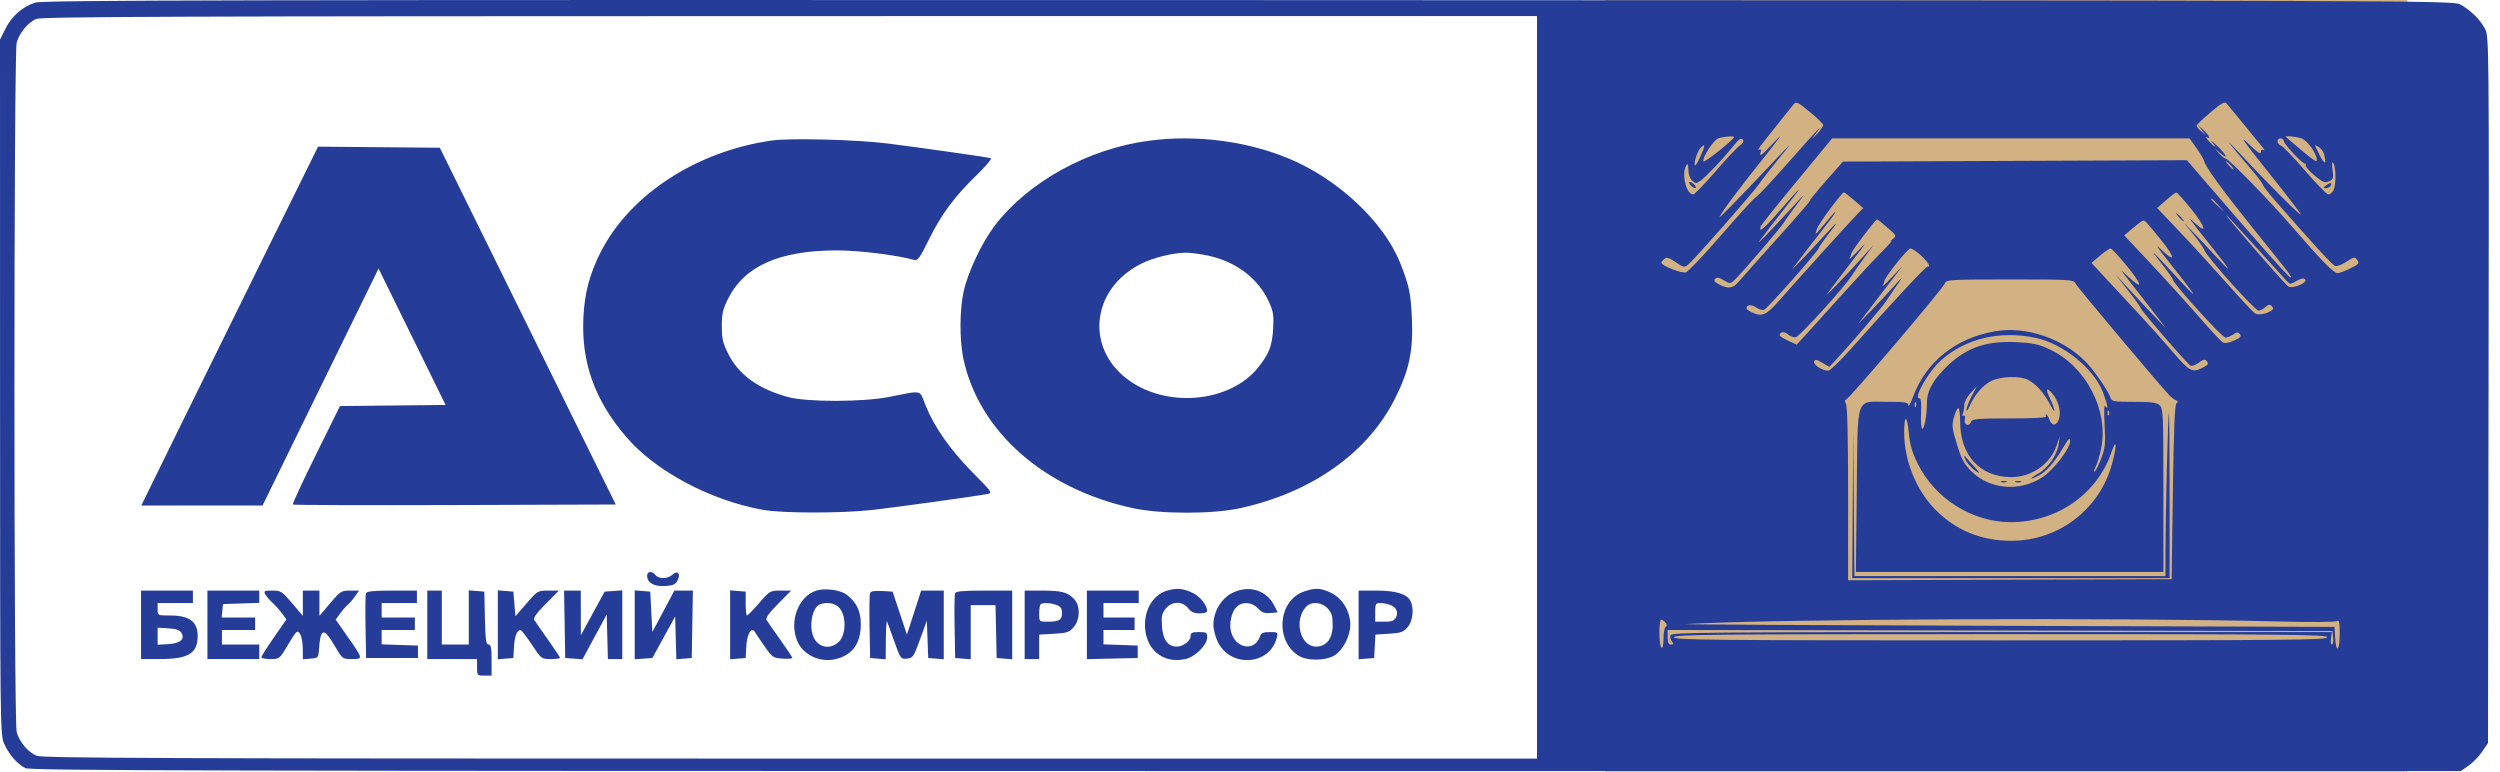
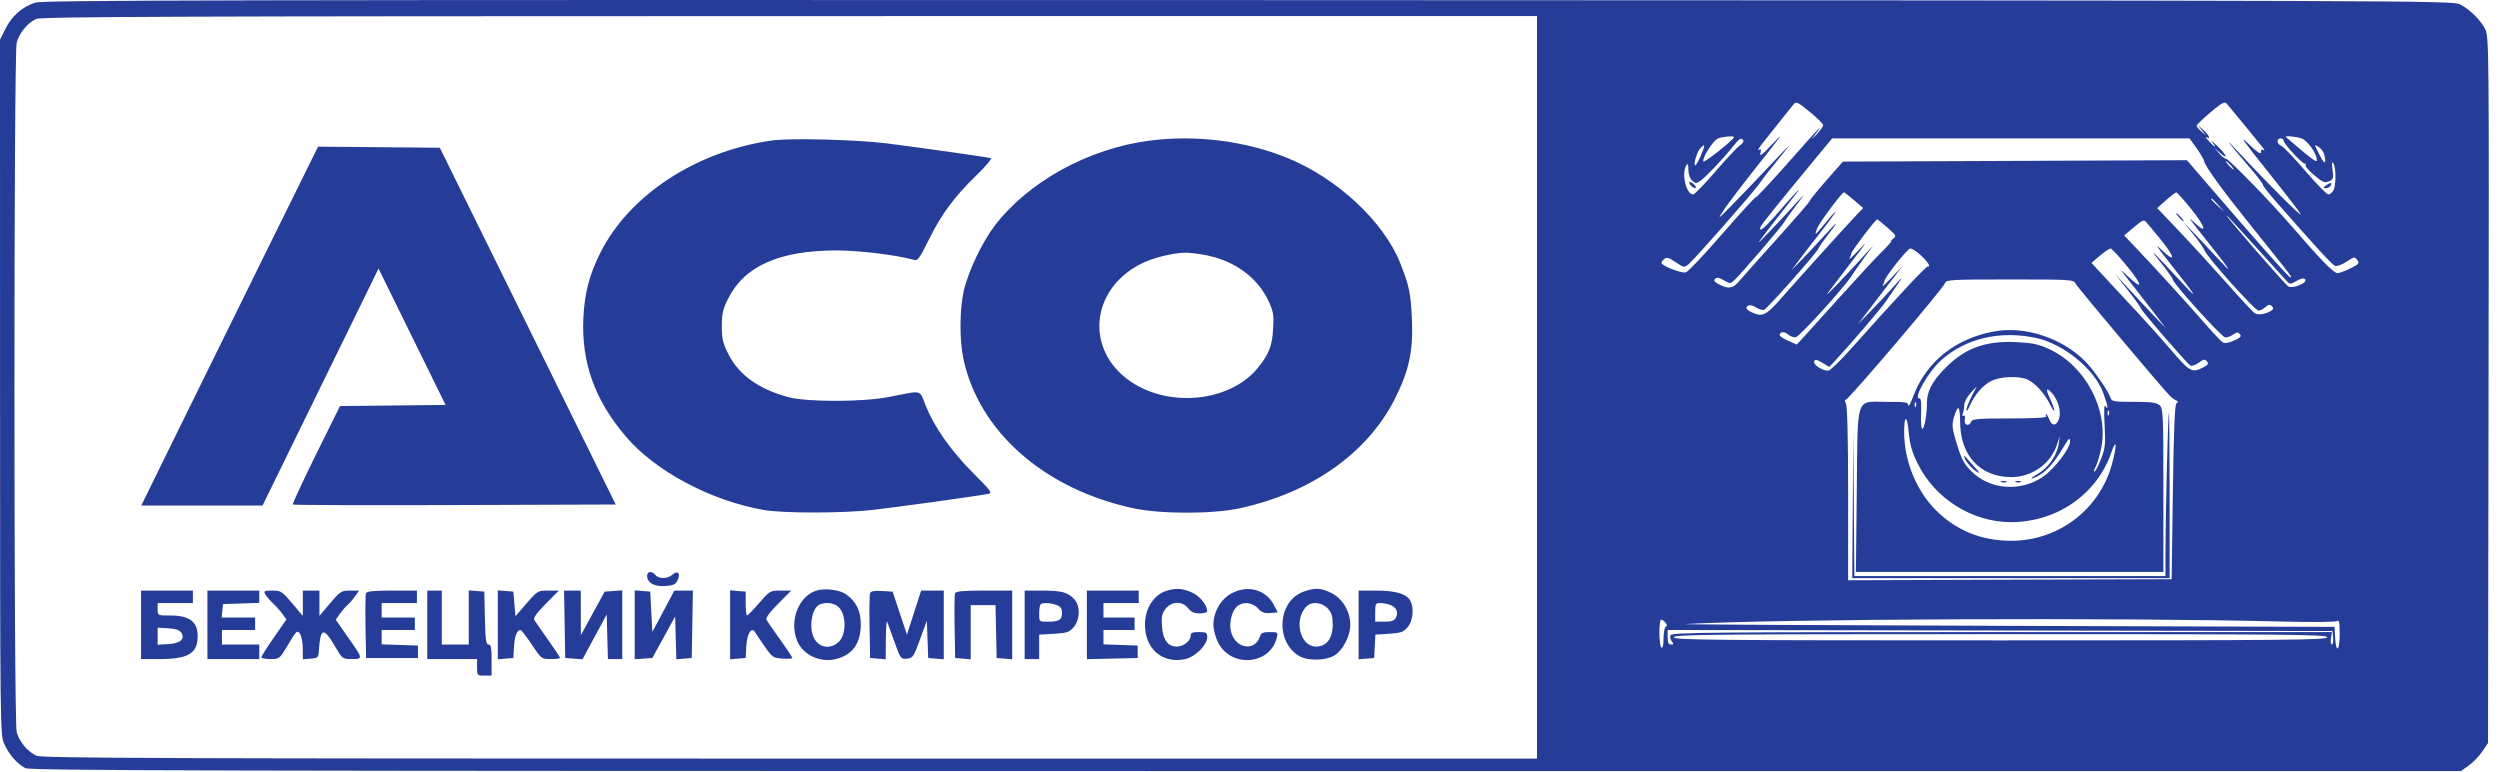
<svg xmlns="http://www.w3.org/2000/svg" width="162" height="50" viewBox="0 0 162 50" fill="none">
-   <rect x="104" width="52" height="50" fill="#D2B183" />
  <path fill-rule="evenodd" clip-rule="evenodd" d="M2.285 0.17C1.459 0.427 0.764 1.037 0.348 1.872L0 2.57L0.003 25.091C0.006 47.457 0.008 47.616 0.28 48.217C0.591 48.904 1.108 49.496 1.64 49.774C1.951 49.937 13.226 49.964 80.732 49.964H159.461L159.962 49.617C160.237 49.426 160.634 49.018 160.843 48.71L161.223 48.149L161.258 25.263C161.292 2.918 161.287 2.365 161.034 1.876C160.729 1.283 160.062 0.629 159.409 0.281C158.951 0.038 156.726 0.03 80.914 0.006C14.378 -0.014 2.801 0.01 2.285 0.17ZM99.597 25.098V49.157H51.205C10.639 49.157 2.743 49.128 2.375 48.974C1.816 48.74 1.259 48.08 1.081 47.439C0.888 46.745 0.888 3.451 1.081 2.757C1.255 2.132 1.809 1.462 2.345 1.228C2.684 1.081 11.221 1.049 51.176 1.044L99.597 1.039V25.098ZM118.143 8.107C118.144 8.187 117.949 8.462 117.708 8.719C117.468 8.976 117.365 9.062 117.479 8.91C118.297 7.823 118.091 8.034 115.701 10.735C114.737 11.824 113.869 12.746 113.773 12.783C113.677 12.82 112.681 13.91 111.56 15.205C110.439 16.5 109.398 17.599 109.246 17.647C108.972 17.735 107.661 17.221 107.661 17.027C107.661 16.975 107.746 16.862 107.849 16.776C107.997 16.654 108.147 16.694 108.54 16.961C109.112 17.349 109.133 17.353 109.411 17.13C109.778 16.837 113.633 12.451 114.002 11.907C114.2 11.616 114.794 10.851 115.324 10.207C116.231 9.103 116.199 9.128 114.764 10.649C113.927 11.536 112.797 12.716 112.252 13.27C111.288 14.252 111.274 14.261 111.703 13.606C111.946 13.237 112.839 12.057 113.689 10.985C115.617 8.553 115.705 8.424 114.758 9.431C114.182 10.044 114.013 10.166 114.074 9.923C114.138 9.668 114.115 9.624 113.966 9.713C113.862 9.776 113.992 9.559 114.254 9.23C114.517 8.902 115.019 8.27 115.371 7.827C115.723 7.383 116.1 6.912 116.208 6.78C116.392 6.554 116.458 6.582 117.273 7.25C117.751 7.641 118.142 8.027 118.143 8.107ZM145.432 8.095C145.973 8.761 146.512 9.421 146.629 9.564C146.746 9.706 146.766 9.778 146.673 9.724C146.565 9.66 146.505 9.71 146.505 9.864C146.505 10.032 146.26 9.864 145.682 9.301C145.06 8.695 145.36 9.124 146.905 11.053C148.03 12.457 149.011 13.727 149.084 13.875C149.229 14.168 146.998 11.946 145.104 9.91C144.001 8.725 144.253 9.066 145.949 11.053C146.328 11.496 146.638 11.914 146.639 11.982C146.639 12.049 147.016 12.533 147.476 13.057C150.037 15.974 151.125 17.159 151.312 17.23C151.427 17.274 151.758 17.153 152.049 16.961C152.547 16.631 152.587 16.625 152.751 16.849C152.906 17.061 152.858 17.12 152.303 17.392C151.96 17.56 151.587 17.699 151.474 17.701C151.23 17.706 150.406 16.865 148.579 14.749C147.101 13.036 144.367 10.231 144.218 10.274C144.165 10.289 143.978 10.138 143.801 9.938L143.481 9.574L143.851 9.9C144.449 10.427 144.274 10.014 143.653 9.433C143.34 9.141 143.199 9.038 143.337 9.204C143.691 9.627 143.531 9.583 143.135 9.149C142.956 8.952 142.885 8.835 142.977 8.888C143.285 9.066 143.15 8.752 142.776 8.421L142.408 8.095L142.676 8.432L142.944 8.768L142.641 8.511C142.475 8.371 142.339 8.208 142.339 8.15C142.339 8.092 142.74 7.704 143.231 7.288C143.957 6.673 144.155 6.564 144.286 6.708C144.375 6.806 144.89 7.43 145.432 8.095ZM112.366 8.882C112.366 9.04 110.418 10.587 110.377 10.462C110.296 10.219 111.014 9.099 111.334 8.969C111.623 8.853 112.366 8.79 112.366 8.882ZM149.14 8.971C149.533 9.109 150.134 9.961 150.134 10.38C150.134 10.569 149.805 10.323 148.129 8.883C148.005 8.776 148.776 8.844 149.14 8.971ZM50.024 9.104C45.127 9.794 40.792 12.626 38.912 16.362C38.202 17.771 37.887 18.963 37.806 20.538C37.656 23.467 38.524 25.908 40.569 28.302C42.475 30.534 46.035 32.431 49.462 33.042C50.714 33.265 54.506 33.267 56.519 33.046C57.962 32.887 63.296 32.148 63.993 32.01C64.326 31.944 64.281 31.879 63.044 30.636C61.609 29.195 60.539 27.671 59.978 26.269C59.559 25.221 59.842 25.286 57.594 25.725C55.896 26.056 52.291 26.06 51.075 25.731C49.145 25.209 47.867 24.286 47.186 22.922C46.841 22.233 46.774 21.941 46.774 21.133C46.774 20.328 46.842 20.033 47.181 19.354C48.24 17.234 50.511 16.227 54.232 16.227C55.681 16.227 58.108 16.526 59.221 16.84C59.468 16.91 59.587 16.749 60.189 15.532C61.008 13.872 61.833 12.758 63.286 11.348C63.88 10.771 64.294 10.277 64.206 10.25C63.99 10.185 59.616 9.562 57.527 9.299C55.529 9.047 51.221 8.935 50.024 9.104ZM74.486 9.114C70.526 9.627 66.609 11.786 64.439 14.649C63.623 15.726 62.72 17.64 62.446 18.875C62.181 20.066 62.172 22.044 62.426 23.241C63.423 27.945 67.641 31.672 73.387 32.924C75.21 33.322 78.576 33.323 80.376 32.927C85.011 31.907 88.621 29.352 90.391 25.837C91.312 24.01 91.583 22.739 91.493 20.668C91.421 19.015 91.313 18.504 90.735 17.049C89.662 14.354 86.662 11.557 83.43 10.239C80.705 9.128 77.49 8.724 74.486 9.114ZM112.967 9.098C113.01 9.168 112.908 9.318 112.74 9.43C112.571 9.542 111.858 10.301 111.156 11.116C110.454 11.931 109.807 12.598 109.719 12.598C109.262 12.599 108.94 11.234 109.274 10.716C109.372 10.566 109.405 10.637 109.407 10.998C109.408 11.291 109.504 11.568 109.651 11.701C109.87 11.899 109.923 11.901 110.188 11.715C110.543 11.467 111.631 10.323 112.251 9.547C112.723 8.957 112.836 8.886 112.967 9.098ZM142.34 9.608C142.59 9.959 142.81 10.332 142.827 10.436C142.883 10.769 144.015 12.329 145.907 14.681C148.564 17.985 148.556 17.974 148.414 17.974C148.305 17.974 146.134 15.524 142.521 11.321L141.712 10.38L130.567 10.426L119.422 10.471L118.347 11.693C117.755 12.364 117.272 12.961 117.272 13.018C117.272 13.075 116.326 14.168 115.171 15.447C114.016 16.726 112.906 17.97 112.706 18.21C112.299 18.697 112.009 18.747 111.403 18.433C111.097 18.276 111.03 18.181 111.142 18.069C111.254 17.957 111.399 17.981 111.704 18.161C112.093 18.391 112.128 18.391 112.371 18.171C112.792 17.79 115.472 14.668 115.639 14.364C115.724 14.209 116.085 13.703 116.442 13.239C117.06 12.435 117.045 12.446 116.106 13.47C115.564 14.06 114.797 14.876 114.401 15.284C113.652 16.056 113.677 16.021 116.246 12.733C116.913 11.88 116.477 12.32 115.25 13.741C114.341 14.792 113.945 15.117 114.085 14.697C114.13 14.563 115.093 13.363 117.251 10.75L118.722 8.969H130.303H141.884L142.34 9.608ZM147.984 9.123C147.984 9.324 149.227 10.658 149.372 10.611C149.433 10.591 149.448 10.632 149.405 10.7C149.363 10.769 149.615 11.065 149.966 11.358C150.52 11.819 150.647 11.871 150.919 11.748C151.202 11.62 151.224 11.546 151.148 10.993C151.088 10.554 151.103 10.438 151.202 10.582C151.382 10.845 151.384 12.005 151.205 12.338C151.128 12.481 150.981 12.598 150.878 12.598C150.775 12.598 150.096 11.906 149.371 11.061C148.645 10.215 147.945 9.485 147.816 9.439C147.529 9.336 147.502 8.969 147.782 8.969C147.893 8.969 147.984 9.039 147.984 9.123ZM110.21 10.091C110.058 10.435 109.899 10.716 109.856 10.716C109.706 10.716 109.952 9.858 110.171 9.616C110.505 9.246 110.517 9.397 110.21 10.091ZM150.594 9.97C150.775 10.644 150.645 10.71 150.337 10.101C149.934 9.307 149.937 9.331 150.26 9.533C150.403 9.622 150.554 9.819 150.594 9.97ZM17.207 16.393C15.336 20.183 12.758 25.416 11.479 28.022L9.154 32.76H13.083H17.012L20.771 25.081L24.53 17.402L26.702 21.821L28.874 26.241L25.452 26.276L22.031 26.312L20.469 29.469C19.61 31.205 18.938 32.656 18.975 32.694C19.012 32.731 23.736 32.746 29.472 32.727L39.9 32.692L34.2 21.133L28.5 9.574L24.555 9.538L20.61 9.503L17.207 16.393ZM144.556 10.716C144.69 10.864 144.77 10.985 144.733 10.985C144.696 10.985 144.556 10.864 144.422 10.716C144.288 10.569 144.209 10.448 144.246 10.448C144.283 10.448 144.423 10.569 144.556 10.716ZM109.543 11.993C109.635 12.104 109.771 12.195 109.845 12.195C109.92 12.195 109.905 12.106 109.812 11.993C109.72 11.883 109.584 11.792 109.51 11.792C109.435 11.792 109.45 11.881 109.543 11.993ZM150.747 12.004C150.529 12.164 150.522 12.195 150.706 12.195C150.826 12.195 150.965 12.13 151.014 12.052C151.156 11.821 151.029 11.799 150.747 12.004ZM120.146 12.973L120.736 13.482L120.348 13.883C119.802 14.447 116.513 18.083 115.41 19.343C114.445 20.445 114.211 20.555 113.514 20.238C113.326 20.152 113.172 20.035 113.172 19.977C113.172 19.739 113.474 19.713 113.794 19.922C113.981 20.045 114.215 20.115 114.312 20.077C114.528 19.995 117.734 16.378 117.845 16.093C117.888 15.982 118.137 15.619 118.398 15.286C119.203 14.26 119.156 14.237 118.262 15.219C117.791 15.736 117.111 16.462 116.751 16.832L116.096 17.504L116.545 16.899C116.792 16.567 117.435 15.736 117.973 15.054C119.051 13.689 119.317 13.198 118.33 14.397C117.989 14.812 117.688 15.152 117.662 15.152C117.635 15.152 117.673 14.996 117.746 14.806C117.881 14.45 119.357 12.463 119.485 12.464C119.524 12.464 119.822 12.693 120.146 12.973ZM141.997 13.552C142.916 14.691 143.056 15.229 142.233 14.458C141.694 13.954 141.738 14.015 143.288 15.96C144.631 17.644 144.734 17.865 143.601 16.63C143.092 16.076 142.41 15.35 142.085 15.018L141.494 14.413L142.118 15.173C142.461 15.591 142.789 16.062 142.847 16.22C143.01 16.659 146.116 20.125 146.348 20.125C146.46 20.125 146.663 20.024 146.8 19.9C146.996 19.723 147.084 19.709 147.213 19.838C147.342 19.967 147.334 20.03 147.176 20.132C146.824 20.36 146.336 20.438 146.115 20.3C145.997 20.227 145.211 19.386 144.369 18.432C143.526 17.478 142.15 15.974 141.31 15.089L139.784 13.48L140.356 12.978C140.67 12.701 140.97 12.473 141.023 12.47C141.075 12.466 141.514 12.954 141.997 13.552ZM143.758 13.304L144.153 13.741L143.716 13.346C143.309 12.978 143.218 12.867 143.322 12.867C143.345 12.867 143.541 13.064 143.758 13.304ZM141.196 14.077C141.33 14.225 141.47 14.345 141.507 14.345C141.544 14.345 141.464 14.225 141.331 14.077C141.197 13.929 141.057 13.808 141.02 13.808C140.983 13.808 141.063 13.929 141.196 14.077ZM146.106 15.925C147.09 17.015 148.007 18.028 148.145 18.176C148.388 18.438 148.407 18.438 148.815 18.204C149.093 18.045 149.281 18.008 149.369 18.096C149.582 18.309 148.567 18.741 148.279 18.56C148.055 18.419 144.165 13.942 144.266 13.942C144.295 13.942 145.123 14.835 146.106 15.925ZM122.309 14.751C122.896 15.266 122.904 15.285 122.645 15.494C122.499 15.613 122.459 15.669 122.556 15.619C122.653 15.569 122.378 15.882 121.945 16.315C121.511 16.747 120.343 18.005 119.348 19.111C118.354 20.216 117.29 21.393 116.984 21.725L116.428 22.33L115.875 22.081C115.571 21.944 115.323 21.784 115.323 21.726C115.323 21.489 115.624 21.457 115.858 21.668C115.995 21.792 116.225 21.874 116.37 21.849C116.62 21.807 119.513 18.623 119.991 17.864C120.116 17.666 120.482 17.141 120.806 16.698L121.394 15.891L120.543 16.832C120.074 17.349 119.366 18.106 118.969 18.512C118.259 19.238 118.254 19.241 118.697 18.647C118.945 18.314 119.592 17.467 120.135 16.765C120.99 15.658 121.028 15.586 120.425 16.227C120.042 16.634 119.779 16.876 119.841 16.765C119.902 16.654 119.963 16.493 119.976 16.407C120.003 16.228 121.537 14.21 121.64 14.217C121.677 14.22 121.978 14.46 122.309 14.751ZM140.034 15.547C140.961 16.689 140.99 17.073 140.084 16.206C139.608 15.75 139.708 15.917 140.541 16.966C142.311 19.196 142.557 19.579 141.446 18.379C139.422 16.191 139.15 15.931 140.009 17.006C140.44 17.545 140.793 18.039 140.793 18.104C140.793 18.345 143.984 21.872 144.202 21.872C144.327 21.872 144.557 21.783 144.714 21.673C144.949 21.508 145.024 21.505 145.147 21.653C145.263 21.793 145.181 21.883 144.771 22.068C144.439 22.218 144.172 22.262 144.041 22.189C143.928 22.125 143.338 21.499 142.731 20.797C141.711 19.617 139.558 17.262 138.211 15.851L137.646 15.259L138.067 14.903C138.856 14.235 138.898 14.213 139.067 14.387C139.153 14.475 139.589 14.997 140.034 15.547ZM124.496 16.569C124.773 16.826 125 17.107 125 17.192C125 17.277 124.965 17.312 124.922 17.269C124.85 17.198 122.889 19.3 119.854 22.7C119.205 23.428 118.582 24.023 118.47 24.023C118.09 24.023 117.479 23.625 117.555 23.428C117.615 23.272 117.71 23.286 118.084 23.507L118.541 23.776L118.898 23.395C119.868 22.362 121.892 19.996 122.212 19.52C122.412 19.224 122.764 18.71 122.995 18.378C123.357 17.857 123.316 17.885 122.699 18.579C122.305 19.023 121.626 19.749 121.191 20.192L120.401 20.999L121.188 19.97C121.621 19.404 122.271 18.557 122.631 18.088L123.286 17.235L122.588 17.974C122.204 18.381 121.939 18.623 121.998 18.512C122.058 18.401 122.107 18.27 122.108 18.22C122.113 17.988 123.612 16.1 123.79 16.1C123.901 16.1 124.219 16.311 124.496 16.569ZM137.867 17.291C138.865 18.521 138.87 18.838 137.876 17.899C137.324 17.377 137.325 17.381 138.008 18.243C138.389 18.724 139.071 19.601 139.524 20.192L140.346 21.267L139.629 20.52C139.234 20.109 138.498 19.323 137.993 18.773L137.075 17.773L137.868 18.781C138.305 19.335 138.695 19.88 138.736 19.991C138.819 20.217 141.697 23.54 141.94 23.69C142.025 23.742 142.266 23.66 142.474 23.506C142.793 23.27 142.876 23.256 143.008 23.415C143.133 23.566 143.084 23.645 142.758 23.813C142.057 24.176 141.892 24.09 140.776 22.782C140.194 22.1 139.234 21.024 138.642 20.391C138.051 19.758 137.108 18.744 136.547 18.137L135.526 17.034L136.076 16.569C136.379 16.314 136.687 16.103 136.761 16.1C136.835 16.097 137.332 16.633 137.867 17.291ZM78.262 16.559C80.084 16.945 81.528 18.034 82.219 19.545C82.515 20.19 82.552 20.424 82.499 21.316C82.433 22.428 82.229 22.946 81.507 23.838C79.735 26.026 75.808 26.451 73.273 24.729C70.301 22.71 70.642 18.764 73.933 17.097C74.705 16.706 75.974 16.388 76.814 16.375C77.11 16.37 77.762 16.453 78.262 16.559ZM134.489 18.367C134.595 18.593 140.032 25.063 140.608 25.649C140.728 25.771 140.91 25.904 141.011 25.945C141.149 26 141.156 26.047 141.038 26.131C140.924 26.213 140.859 27.801 140.801 31.887L140.722 37.531L130.24 37.565L119.758 37.6V32.012C119.758 28.418 119.708 26.332 119.619 26.165C119.533 26.004 119.529 25.905 119.61 25.905C119.782 25.905 125.957 18.646 126.041 18.344C126.102 18.127 126.418 18.109 130.237 18.109C134.18 18.109 134.373 18.121 134.489 18.367ZM129.269 21.469C126.72 21.916 124.811 23.442 123.97 25.701C123.805 26.146 123.667 26.404 123.663 26.274C123.657 26.066 123.497 26.039 122.265 26.039C120.21 26.039 120.387 25.515 120.319 31.826L120.262 37.061H130.225H140.188V31.772C140.188 26.82 140.173 26.47 139.942 26.262C139.746 26.084 139.409 26.039 138.271 26.039C136.989 26.039 136.838 26.013 136.765 25.784C136.627 25.349 135.684 23.983 135.142 23.433C133.652 21.919 131.26 21.119 129.269 21.469ZM131.922 21.896C133.703 22.276 135.705 23.9 136.277 25.43C136.574 26.224 136.649 26.658 136.428 26.309C136.347 26.181 136.329 26.614 136.378 27.519C136.445 28.756 136.418 29.023 136.162 29.699C136.001 30.123 135.808 30.508 135.733 30.554C135.658 30.601 135.686 30.465 135.796 30.252C135.906 30.04 136.07 29.486 136.162 29.022C136.643 26.573 135.159 23.733 132.826 22.642C132.095 22.3 131.739 22.223 130.651 22.17C128.565 22.07 127.225 22.593 125.879 24.031C125.175 24.784 124.866 25.411 124.866 26.083C124.866 26.85 124.702 27.786 124.568 27.786C124.496 27.786 124.46 27.355 124.485 26.789C124.513 26.175 124.478 25.801 124.395 25.815C123.926 25.894 124.947 24.084 125.794 23.334C127.387 21.923 129.605 21.403 131.922 21.896ZM131.425 24.616C131.951 24.89 132.476 25.485 132.865 26.247C133.24 26.981 133.185 26.542 132.801 25.737C132.545 25.201 132.618 25.08 132.963 25.468C133.355 25.909 133.564 26.613 133.441 27.081C133.303 27.602 132.975 27.654 132.796 27.181C132.725 26.997 132.633 26.846 132.59 26.846C132.546 26.846 132.548 26.906 132.594 26.98C132.648 27.068 131.832 27.114 130.246 27.114C128.208 27.114 127.802 27.147 127.737 27.316C127.601 27.669 127.246 27.559 127.317 27.186C127.356 26.98 127.328 26.886 127.243 26.939C127.158 26.991 127.139 26.934 127.195 26.789C127.244 26.66 127.285 26.409 127.285 26.232C127.285 26.054 127.468 25.711 127.692 25.47L128.099 25.031L127.759 25.689C127.572 26.052 127.422 26.445 127.425 26.563C127.428 26.681 127.521 26.569 127.631 26.314C127.943 25.596 128.46 24.989 129.006 24.701C129.605 24.384 130.895 24.339 131.425 24.616ZM124.151 26.333C124.108 26.44 124.076 26.408 124.07 26.252C124.064 26.11 124.096 26.031 124.14 26.076C124.185 26.12 124.19 26.236 124.151 26.333ZM127.016 27.311C127.016 29.505 128.292 30.902 130.309 30.917C131.642 30.927 132.874 30.068 133.277 28.846L133.471 28.257L133.396 28.794C133.296 29.502 132.713 30.331 132.051 30.706C131.471 31.035 131.508 31.13 132.097 30.823C132.603 30.558 133.093 30.006 133.657 29.063C134.063 28.384 134.139 28.312 134.139 28.61C134.14 29.065 133.095 30.421 132.366 30.91C130.914 31.886 128.935 31.729 127.751 30.544C127.268 30.062 127.104 29.755 126.809 28.79C126.488 27.737 126.469 27.561 126.617 27.031C126.708 26.707 126.835 26.442 126.899 26.442C126.963 26.442 127.016 26.833 127.016 27.311ZM136.651 26.871C136.608 26.978 136.576 26.946 136.57 26.789C136.564 26.648 136.596 26.569 136.64 26.613C136.685 26.658 136.69 26.774 136.651 26.871ZM140.411 30.362C140.363 32.37 140.323 34.759 140.323 35.671V37.329H130.244H120.165L120.128 32.659L120.09 27.988L120.059 32.726L120.027 37.464H130.309H140.591V32.087C140.591 29.13 140.571 26.711 140.546 26.711C140.521 26.711 140.46 28.354 140.411 30.362ZM124.272 30.052C125.393 32.321 127.807 33.835 130.305 33.835C133.28 33.835 135.882 32.032 136.813 29.326C137.166 28.298 137.191 28.863 136.847 30.103C136.035 33.031 133.371 35.047 130.318 35.043C128.369 35.04 126.73 34.365 125.403 33.017C124.167 31.762 123.396 29.853 123.389 28.033C123.385 26.883 123.58 26.854 123.684 27.988C123.761 28.824 123.892 29.283 124.272 30.052ZM127.285 29.583C127.285 29.788 127.726 30.334 128.067 30.55C128.352 30.731 128.315 30.656 127.89 30.192C127.594 29.869 127.337 29.579 127.319 29.547C127.3 29.515 127.285 29.531 127.285 29.583ZM129.671 31.236C129.763 31.273 129.914 31.273 130.007 31.236C130.099 31.198 130.024 31.168 129.839 31.168C129.654 31.168 129.578 31.198 129.671 31.236ZM130.612 31.236C130.704 31.273 130.855 31.273 130.948 31.236C131.04 31.198 130.964 31.168 130.78 31.168C130.595 31.168 130.519 31.198 130.612 31.236ZM41.935 37.309C41.935 37.762 42.385 38.021 43.094 37.976C43.63 37.941 43.772 37.876 43.91 37.6C44.127 37.161 43.914 36.931 43.575 37.239C43.266 37.518 42.696 37.53 42.473 37.262C42.242 36.983 41.935 37.01 41.935 37.309ZM52.906 38.268C51.734 38.64 51.123 40.251 51.664 41.545C52.044 42.455 53.177 42.971 54.2 42.699C55.263 42.417 55.78 41.68 55.78 40.447C55.78 39.59 55.491 38.997 54.839 38.519C54.439 38.225 53.447 38.096 52.906 38.268ZM75.621 38.275C74.764 38.532 74.194 39.416 74.194 40.488C74.194 42.06 75.345 43.035 76.814 42.706C77.46 42.562 78.226 41.797 78.226 41.296C78.226 40.992 78.173 40.958 77.688 40.958C77.245 40.958 77.15 41.005 77.15 41.22C77.15 41.531 76.669 41.899 76.262 41.899C75.683 41.899 75.361 41.468 75.299 40.609C75.252 39.945 75.29 39.756 75.534 39.446C75.926 38.95 76.616 38.934 76.992 39.413C77.187 39.66 77.384 39.749 77.741 39.749C78.008 39.749 78.226 39.685 78.226 39.608C78.226 39.21 77.754 38.629 77.243 38.397C76.638 38.122 76.232 38.092 75.621 38.275ZM79.839 38.43C79.123 38.798 78.629 39.637 78.629 40.488C78.629 40.79 78.765 41.304 78.931 41.633C79.776 43.298 82.299 43.096 82.734 41.328C82.822 40.971 82.807 40.958 82.282 40.958C81.857 40.958 81.72 41.017 81.653 41.226C81.329 42.249 80.045 42.044 79.767 40.924C79.638 40.406 79.805 39.648 80.115 39.338C80.489 38.964 81.126 39.002 81.515 39.421C81.765 39.691 81.939 39.757 82.316 39.724L82.797 39.681L82.561 39.221C82.05 38.222 80.894 37.887 79.839 38.43ZM84.476 38.338C82.794 38.934 82.611 41.579 84.187 42.511C84.729 42.831 85.869 42.819 86.447 42.487C87.003 42.167 87.5 41.224 87.5 40.488C87.5 39.637 87.007 38.797 86.295 38.438C85.607 38.091 85.231 38.071 84.476 38.338ZM9.14 40.488V42.706H10.354C12.175 42.706 12.779 42.356 12.809 41.285C12.837 40.3 12.303 39.883 11.015 39.883C10.216 39.883 10.215 39.883 10.215 39.48V39.077H11.357H12.5V38.673V38.27H10.82H9.14V40.488ZM13.441 40.488V42.706H15.121H16.801V42.235V41.765H15.591H14.382V41.294V40.824H15.457H16.532V40.421V40.017H15.448H14.365L14.407 39.581L14.449 39.144L15.625 39.105L16.801 39.066V38.668V38.27H15.121H13.441V40.488ZM17.187 38.505C17.257 38.635 17.477 38.892 17.675 39.077C17.874 39.261 18.154 39.576 18.297 39.776L18.558 40.139L17.747 41.309C17.3 41.953 16.936 42.531 16.936 42.593C16.936 42.655 17.201 42.706 17.525 42.706C18.113 42.706 18.116 42.703 18.679 41.755C19.198 40.882 19.259 40.825 19.429 41.05C19.532 41.184 19.617 41.615 19.619 42.008L19.624 42.722L20.128 42.68C20.612 42.64 20.633 42.618 20.668 42.101C20.762 40.688 20.975 40.632 21.679 41.835C22.188 42.705 22.189 42.706 22.802 42.706C23.543 42.706 23.543 42.708 22.509 41.233L21.754 40.155L22.027 39.772C22.177 39.561 22.396 39.309 22.513 39.211C22.631 39.113 22.85 38.862 22.999 38.652L23.271 38.27H22.678C22.118 38.27 22.047 38.315 21.392 39.09L20.699 39.91V39.09V38.27H20.161H19.624V39.09V39.91L18.93 39.09C18.277 38.317 18.204 38.27 17.649 38.27C17.13 38.27 17.075 38.298 17.187 38.505ZM23.715 38.444C23.678 38.54 23.665 39.523 23.686 40.628L23.723 42.639H25.403H27.083V42.235V41.832L25.907 41.793L24.731 41.754V41.289V40.824H25.806H26.882V40.421V40.017H25.806H24.731V39.547V39.077H25.874H27.016V38.673V38.27H25.399C24.2 38.27 23.765 38.315 23.715 38.444ZM27.688 40.488V42.706H29.301H30.914V43.243C30.914 43.768 30.925 43.781 31.384 43.781H31.855V42.773C31.855 41.976 31.814 41.765 31.657 41.765C31.496 41.765 31.453 41.452 31.422 40.051L31.384 38.337L30.88 38.296L30.376 38.254V40.01V41.765H29.503H28.629V40.017V38.27H28.159H27.688V40.488ZM32.258 40.488V42.722L32.762 42.68L33.266 42.639L33.308 41.903C33.347 41.217 33.502 40.824 33.733 40.824C33.787 40.824 34.113 41.247 34.457 41.765C35.077 42.697 35.088 42.706 35.687 42.706C36.019 42.706 36.29 42.671 36.29 42.629C36.29 42.587 35.94 42.058 35.511 41.453C35.082 40.848 34.682 40.272 34.621 40.172C34.544 40.046 34.772 39.727 35.363 39.13L36.215 38.27H35.527C34.85 38.27 34.826 38.285 34.12 39.102L33.401 39.933L33.333 39.135L33.266 38.337L32.762 38.296L32.258 38.254V40.488ZM36.589 40.454L36.626 42.639L37.186 42.679L37.746 42.72L38.531 41.268L39.315 39.816L39.353 41.261L39.391 42.706H39.857H40.323V40.48V38.255L39.752 38.296L39.182 38.337L38.411 39.749L37.64 41.16L37.637 39.715L37.634 38.27H37.093H36.552L36.589 40.454ZM41.129 40.488V42.721L41.7 42.68L42.272 42.639L43.011 41.294L43.75 39.95L43.788 41.336L43.827 42.721L44.326 42.68L44.825 42.639L44.862 40.454L44.899 38.27H44.3H43.701L42.986 39.612L42.272 40.954L42.204 39.646L42.137 38.337L41.633 38.296L41.129 38.254V40.488ZM47.312 40.488V42.722L47.816 42.68L48.32 42.639L48.36 41.877C48.403 41.063 48.706 40.576 48.928 40.965C48.989 41.072 49.272 41.493 49.557 41.899C50.048 42.599 50.109 42.641 50.71 42.679C51.059 42.702 51.344 42.681 51.344 42.633C51.344 42.585 50.991 42.053 50.56 41.45C50.129 40.847 49.728 40.272 49.67 40.172C49.598 40.048 49.836 39.716 50.417 39.13L51.269 38.27H50.581C49.907 38.27 49.878 38.287 49.194 39.077C48.809 39.52 48.456 39.883 48.407 39.883C48.359 39.883 48.32 39.536 48.32 39.111V38.337L47.816 38.296L47.312 38.254V40.488ZM56.379 38.437C56.341 38.537 56.327 39.523 56.347 40.628L56.384 42.639L56.888 42.68L57.392 42.722L57.403 41.403C57.409 40.678 57.448 40.175 57.489 40.286C57.53 40.397 57.744 40.99 57.964 41.604C58.354 42.693 58.374 42.719 58.772 42.679C59.154 42.641 59.207 42.563 59.62 41.429L60.06 40.219L60.104 41.429L60.148 42.639L60.652 42.68L61.156 42.722V40.496V38.27H60.423H59.691L59.23 39.696L58.769 41.122L58.305 39.73L57.842 38.337L57.145 38.297C56.655 38.268 56.428 38.31 56.379 38.437ZM61.887 38.444C61.85 38.54 61.837 39.523 61.858 40.628L61.895 42.639L62.399 42.68L62.903 42.722V40.967V39.211H63.706H64.508L64.546 40.925L64.583 42.639L65.087 42.68L65.591 42.722V40.496V38.27H63.773C62.409 38.27 61.937 38.314 61.887 38.444ZM66.398 40.488V42.706H66.868H67.339V41.914V41.123L68.296 41.069C69.141 41.021 69.29 40.971 69.573 40.643C69.995 40.152 70.014 39.258 69.611 38.825C69.195 38.378 68.79 38.27 67.532 38.27H66.398V40.488ZM70.43 40.492V42.714L72.077 42.676L73.723 42.639V42.235V41.832L72.614 41.793L71.505 41.754V41.289V40.824H72.513H73.522V40.421V40.017H72.513H71.505V39.547V39.077H72.648H73.79V38.673V38.27H72.11H70.43V40.492ZM88.038 40.496V42.722L88.542 42.68L89.046 42.639L89.086 41.881L89.125 41.123L90.011 41.067C90.774 41.018 90.941 40.959 91.214 40.641C91.562 40.237 91.646 39.405 91.387 38.922C91.152 38.483 90.434 38.27 89.184 38.27H88.038V40.496ZM54.426 39.431C54.846 39.965 54.818 41.126 54.374 41.569C53.845 42.099 53.084 41.997 52.75 41.352C52.392 40.659 52.611 39.372 53.122 39.167C53.599 38.975 54.156 39.088 54.426 39.431ZM68.472 39.208C68.734 39.307 68.817 39.434 68.817 39.731C68.817 40.178 68.632 40.286 67.865 40.286C67.344 40.286 67.339 40.281 67.339 39.771C67.339 39.488 67.379 39.215 67.428 39.166C67.559 39.036 68.075 39.056 68.472 39.208ZM86.032 39.424C86.293 39.701 86.358 39.913 86.358 40.488C86.358 41.374 85.956 41.899 85.28 41.899C84.259 41.899 83.828 40.21 84.625 39.33C84.962 38.957 85.636 39.002 86.032 39.424ZM90.094 39.201C90.494 39.353 90.636 39.682 90.452 40.027C90.347 40.224 90.168 40.286 89.713 40.286H89.113V39.681C89.113 39.13 89.142 39.077 89.44 39.077C89.62 39.077 89.914 39.133 90.094 39.201ZM147.715 40.273C149.813 40.327 151.346 40.314 151.445 40.242C151.575 40.147 151.613 40.335 151.613 41.076C151.613 42.18 151.378 42.381 151.317 41.328L151.277 40.622L129.839 40.554C118.048 40.517 108.763 40.466 109.207 40.44C115.032 40.105 137.386 40.008 147.715 40.273ZM107.92 40.342C108.028 40.471 108.033 40.559 107.937 40.618C107.859 40.666 107.796 41.008 107.796 41.377C107.796 41.791 107.744 42.018 107.661 41.967C107.496 41.864 107.481 40.152 107.645 40.152C107.71 40.152 107.834 40.237 107.92 40.342ZM11.746 40.992C12.008 41.409 11.689 41.692 10.907 41.738L10.215 41.779V41.227V40.675L10.907 40.716C11.388 40.744 11.643 40.828 11.746 40.992ZM151.185 41.328C151.208 41.568 151.173 41.765 151.107 41.765C151.041 41.765 151.014 41.583 151.047 41.362L151.106 40.958H129.715C110.746 40.958 108.316 40.981 108.247 41.162C108.204 41.274 108.244 41.455 108.335 41.565C108.47 41.728 108.46 41.765 108.283 41.765C108.123 41.765 108.065 41.639 108.065 41.294V40.823L129.604 40.857L151.142 40.891L151.185 41.328ZM150.806 41.294C150.806 41.473 148.365 41.496 129.637 41.496C110.91 41.496 108.468 41.473 108.468 41.294C108.468 41.116 110.91 41.093 129.637 41.093C148.365 41.093 150.806 41.116 150.806 41.294Z" fill="#253D98" />
</svg>